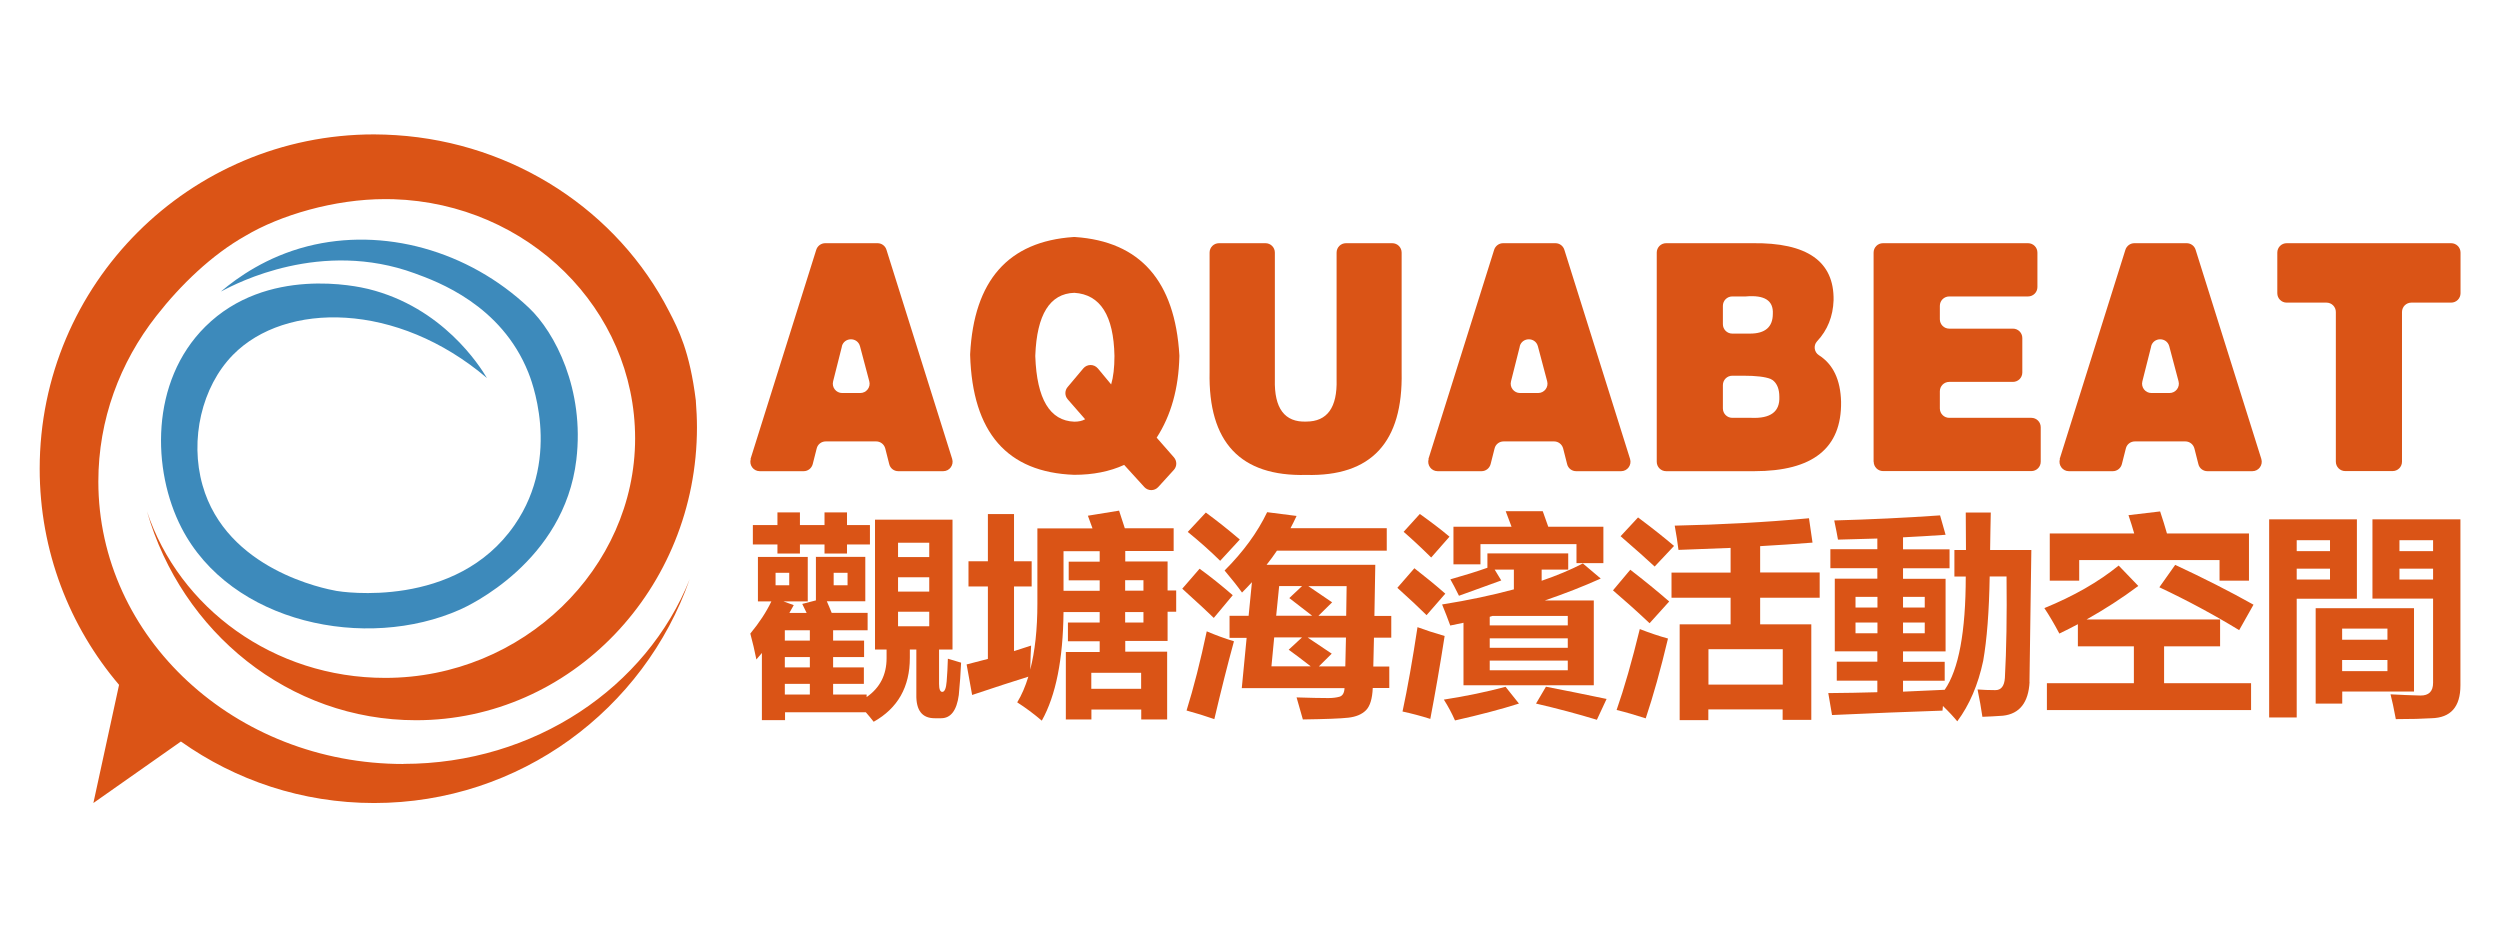
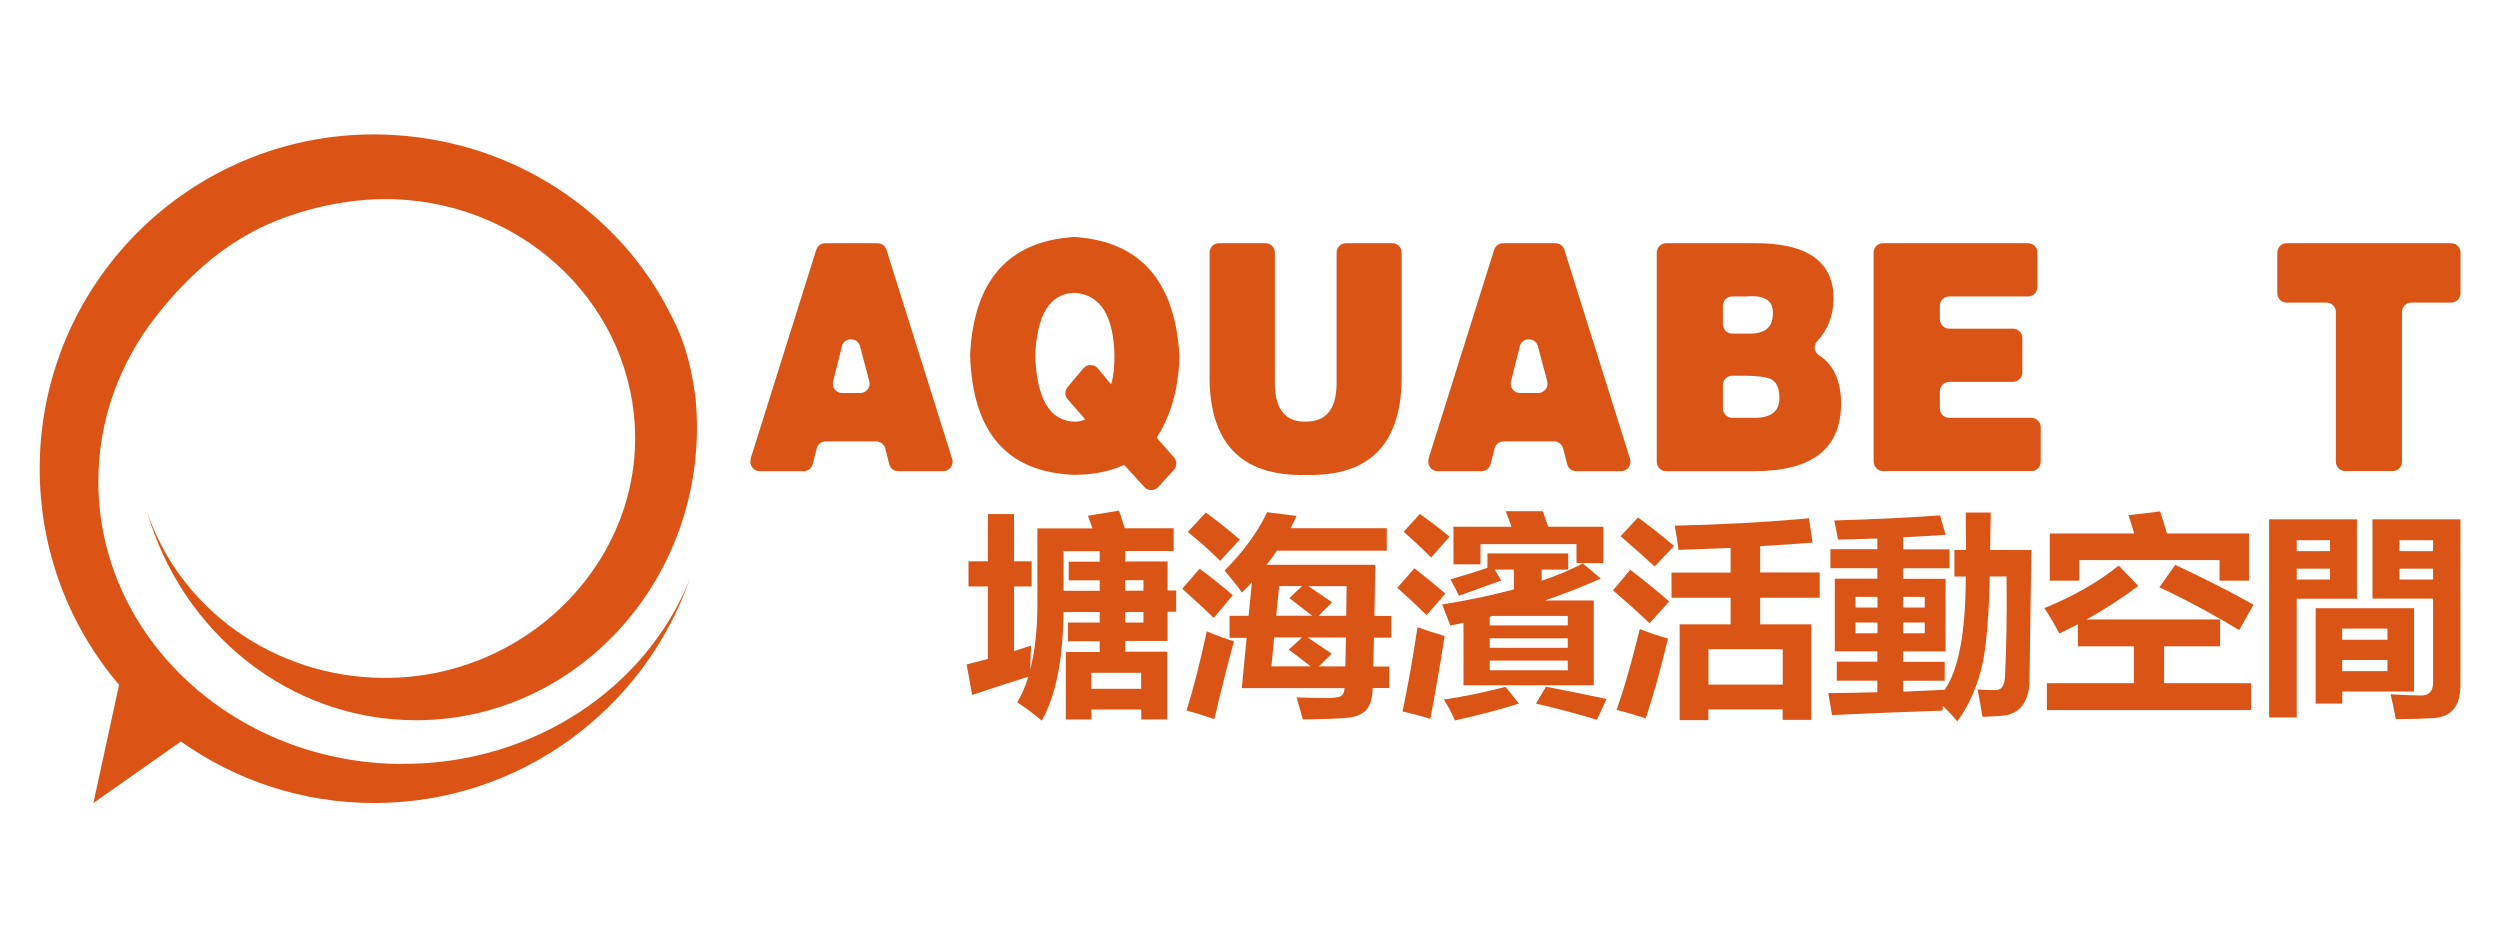
<svg xmlns="http://www.w3.org/2000/svg" id="_圖層_1" data-name="圖層_1" viewBox="0 0 226.77 85.04">
  <defs>
    <style>      .st0 {        fill: #3d8abb;      }      .st1 {        fill: #db5416;      }      .st2 {        fill: #da5416;      }    </style>
  </defs>
  <g>
-     <path class="st0" d="M20.08,26.43c1.43-.78,9.08-4.73,17.53-1.64,2.09.76,7.86,2.87,10.31,8.99.14.35,3.13,7.52-1.25,13.85-5.3,7.67-15.73,6.05-16.15,5.97-1.05-.19-9.98-1.91-12.15-9.59-1.17-4.13-.08-8.92,2.76-11.82,4.76-4.85,14.9-4.83,23.04,2.1-.67-1.12-4.02-6.42-10.77-8.08-.95-.23-9.2-2.11-14.77,3.41-5.04,5-4.84,13.06-2.17,18.25,4.47,8.69,16.76,11.21,25.28,7.42.72-.32,9.44-4.33,10.54-13.59.76-6.37-1.94-11.55-4.3-13.78-5.52-5.22-13.23-7.33-20.09-5.58-3.72.95-6.35,2.84-7.81,4.07" />
    <path class="st1" d="M36.59,69.3c-15.28,0-27.67-11.47-27.67-25.62,0-5.61,1.95-10.8,5.26-15.02,2.21-2.83,5.05-5.56,8.07-7.26,3.15-1.88,8.07-3.34,12.69-3.34.26,0,.51,0,.76.01,12.17.39,21.91,9.95,21.91,21.7s-10.15,21.72-22.67,21.72c-10.12,0-18.69-6.34-21.61-15.11,3.14,10.96,12.88,18.95,24.41,18.95,14.07,0,25.48-11.9,25.48-26.57,0-.8-.04-1.58-.1-2.36h0s0-.04,0-.05c-.55-4.47-1.58-6.47-2.43-8.11-4.65-9.08-14.02-15.28-24.76-15.98-.66-.04-1.33-.07-2-.07-16.75,0-30.33,13.58-30.33,30.33,0,7.48,2.71,14.32,7.2,19.6l-2.33,10.72,7.94-5.58c4.95,3.51,10.99,5.58,17.52,5.58,13.23,0,24.49-8.48,28.63-20.3-3.9,9.78-14.06,16.75-25.96,16.75" />
  </g>
  <g>
    <g>
      <path class="st2" d="M68.08,41.63l5.96-18.97c.11-.35.44-.6.81-.6h4.75c.37,0,.7.24.81.6l5.96,18.97c.17.55-.24,1.11-.81,1.11h-4.08c-.39,0-.73-.26-.82-.64l-.36-1.42c-.1-.38-.44-.64-.82-.64h-4.58c-.39,0-.73.26-.82.64l-.36,1.42c-.1.38-.44.64-.82.64h-3.99c-.57,0-.98-.56-.81-1.11ZM76.37,31.42l-.8,3.17c-.14.54.27,1.06.82,1.06h1.64c.56,0,.97-.53.82-1.07l-.84-3.17c-.23-.85-1.43-.84-1.65.01Z" />
      <path class="st2" d="M103.8,44.18l-1.83-2.01c-1.31.6-2.82.9-4.53.9-6.09-.22-9.23-3.84-9.44-10.85,0-.03,0-.07,0-.1.34-6.68,3.46-10.22,9.37-10.62.05,0,.1,0,.15,0,5.9.4,9.06,3.98,9.46,10.73,0,.04,0,.07,0,.11-.07,2.9-.76,5.35-2.06,7.36l1.57,1.79c.28.33.28.81-.01,1.13l-1.42,1.56c-.34.37-.92.37-1.26,0ZM99.57,33.4l1.22,1.47c.2-.67.3-1.53.3-2.58-.07-3.67-1.28-5.58-3.64-5.73-2.22.07-3.4,1.97-3.54,5.68,0,.03,0,.06,0,.1.14,3.86,1.32,5.83,3.54,5.91.39,0,.72-.07.98-.22l-1.58-1.81c-.28-.32-.28-.79-.01-1.11l1.43-1.7c.34-.4.97-.4,1.3,0Z" />
      <path class="st2" d="M110.59,22.06h4.2c.47,0,.85.38.85.85v11.51c-.07,2.62.89,3.9,2.85,3.82,1.9,0,2.82-1.27,2.75-3.82v-11.51c0-.47.38-.85.85-.85h4.2c.47,0,.85.38.85.85v10.84c.13,6.37-2.75,9.48-8.66,9.33-5.97.15-8.89-2.96-8.76-9.33v-10.84c0-.47.38-.85.85-.85Z" />
      <path class="st2" d="M129.57,41.63l5.96-18.97c.11-.35.44-.6.81-.6h4.75c.37,0,.7.24.81.6l5.96,18.97c.17.55-.24,1.11-.81,1.11h-4.08c-.39,0-.73-.26-.82-.64l-.36-1.42c-.1-.38-.44-.64-.82-.64h-4.58c-.39,0-.73.26-.82.64l-.36,1.42c-.1.38-.44.64-.82.64h-3.99c-.57,0-.98-.56-.81-1.11ZM137.86,31.42l-.8,3.17c-.14.54.27,1.06.82,1.06h1.64c.56,0,.97-.53.82-1.07l-.84-3.17c-.23-.85-1.43-.84-1.65.01Z" />
      <path class="st2" d="M150.28,41.88v-18.97c0-.47.38-.85.85-.85h7.81c4.98-.07,7.44,1.65,7.38,5.17-.05,1.47-.55,2.72-1.5,3.73-.35.38-.26.99.17,1.26,1.29.82,1.96,2.23,2.01,4.23.06,4.2-2.56,6.29-7.87,6.29h-8c-.47,0-.85-.38-.85-.85ZM156.28,27.74v1.67c0,.47.38.85.85.85h1.61c1.38,0,2.07-.6,2.07-1.8.06-1.2-.75-1.72-2.46-1.57h-1.22c-.47,0-.85.38-.85.85ZM156.28,34.93v2.12c0,.47.38.85.85.85h1.71c1.77.08,2.62-.56,2.56-1.91,0-.69-.2-1.19-.59-1.5-.07-.05-.14-.09-.21-.12-.48-.19-1.3-.29-2.45-.29h-1.02c-.47,0-.85.38-.85.85Z" />
      <path class="st2" d="M169.95,41.88v-18.97c0-.47.38-.85.85-.85h13.16c.47,0,.85.38.85.85v3.13c0,.47-.38.85-.85.85h-7.15c-.47,0-.85.38-.85.85v1.22c0,.47.38.85.85.85h5.78c.47,0,.85.38.85.85v3.13c0,.47-.38.85-.85.85h-5.78c-.47,0-.85.38-.85.85v1.56c0,.47.38.85.85.85h7.45c.47,0,.85.38.85.85v3.13c0,.47-.38.85-.85.85h-13.45c-.47,0-.85-.38-.85-.85Z" />
-       <path class="st2" d="M186.83,41.63l5.96-18.97c.11-.35.44-.6.81-.6h4.75c.37,0,.7.24.81.6l5.96,18.97c.17.55-.24,1.11-.81,1.11h-4.08c-.39,0-.73-.26-.82-.64l-.36-1.42c-.1-.38-.44-.64-.82-.64h-4.58c-.39,0-.73.26-.82.64l-.36,1.42c-.1.38-.44.64-.82.64h-3.99c-.57,0-.98-.56-.81-1.11ZM195.13,31.42l-.8,3.17c-.14.54.27,1.06.82,1.06h1.64c.56,0,.97-.53.82-1.07l-.84-3.17c-.23-.85-1.43-.84-1.65.01Z" />
      <path class="st2" d="M207.41,22.06h14.93c.47,0,.85.38.85.85v3.69c0,.47-.38.85-.85.85h-3.61c-.47,0-.85.38-.85.85v13.58c0,.47-.38.85-.85.85h-4.3c-.47,0-.85-.38-.85-.85v-13.58c0-.47-.38-.85-.85-.85h-3.61c-.47,0-.85-.38-.85-.85v-3.69c0-.47.38-.85.85-.85Z" />
    </g>
    <g>
-       <path class="st2" d="M73.98,50.51h4.51v4.03h-3.49c.17.38.31.73.44,1.05h3.26v1.58h-3.13v.94h2.81v1.49h-2.81v.94h2.79v1.49h-2.79v.97h3.04v.23c1.21-.84,1.81-2.02,1.81-3.53v-.78h-1.05v-11.78h7.03v11.78h-1.22v3.11c0,.48.1.73.29.73.22,0,.35-.32.4-.95.05-.62.09-1.31.11-2.06.41.13.81.25,1.2.36-.04.93-.11,1.91-.21,2.94-.19,1.4-.73,2.1-1.6,2.1h-.59c-1.13,0-1.69-.71-1.66-2.14v-4.09h-.59v.76c0,2.63-1.09,4.56-3.28,5.79-.23-.29-.46-.58-.71-.86h-7.33v.71h-2.1v-6.09l-.5.59c-.15-.78-.34-1.56-.55-2.35.81-.98,1.45-1.95,1.91-2.92h-1.22v-4.03h4.52v4.03h-2.21l.94.34c-.13.24-.26.48-.4.71h1.57c-.13-.27-.26-.54-.4-.82l1.24-.32v-3.93ZM72.56,46.48v1.15h2.23v-1.15h2.04v1.15h2.08v1.76h-2.08v.82h-2.04v-.82h-2.23v.82h-2.04v-.82h-2.23v-1.76h2.23v-1.15h2.04ZM71.59,53.09v-1.13h-1.24v1.13h1.24ZM71.19,58.11h2.27v-.94h-2.27v.94ZM71.19,60.54h2.27v-.94h-2.27v.94ZM71.19,63h2.27v-.97h-2.27v.97ZM76.88,53.09v-1.13h-1.26v1.13h1.26ZM84.29,49.23h-2.83v1.3h2.83v-1.3ZM81.46,53.66h2.83v-1.3h-2.83v1.3ZM84.29,56.81v-1.32h-2.83v1.32h2.83Z" />
      <path class="st2" d="M96.68,65.29v-6.15h3.07v-.97h-2.88v-1.7h2.88v-.95h-3.28c-.04,4.28-.69,7.56-1.97,9.85-.76-.65-1.51-1.2-2.23-1.66.41-.67.74-1.45,1.01-2.33-1.44.45-3.14,1-5.1,1.66l-.5-2.77c.65-.17,1.29-.33,1.93-.5v-6.57h-1.76v-2.29h1.76v-4.28h2.37v4.28h1.6v2.29h-1.6v5.86c.52-.17,1.04-.33,1.55-.5-.03.42-.05,1.15-.08,2.18.43-1.65.65-3.65.65-5.99v-6.82h5c-.14-.39-.28-.78-.42-1.15l2.83-.46c.22.65.39,1.18.52,1.6h4.43v2.06h-4.39v.95h3.84v2.63h.78v1.93h-.78v2.65h-3.84v.97h3.8v6.15h-2.35v-.9h-4.52v.9h-2.31ZM96.94,50.95h2.81v-.95h-3.28v3.59h3.28v-.95h-2.81v-1.68ZM103.51,61.03h-4.52v1.45h4.52v-1.45ZM103.72,52.63h-1.66v.95h1.66v-.95ZM103.72,56.47v-.95h-1.66v.95h1.66Z" />
      <path class="st2" d="M108.8,51.58c.97.7,1.97,1.5,3.02,2.41l-1.72,2.06c-.39-.39-1.35-1.28-2.86-2.65l1.57-1.81ZM109.47,57.27c.79.34,1.61.64,2.46.9-.59,2.15-1.18,4.51-1.78,7.06-.83-.29-1.67-.55-2.52-.78.65-2.09,1.26-4.48,1.83-7.18ZM109.39,46.5c.99.73,2.02,1.54,3.07,2.44l-1.78,1.93c-.88-.87-1.86-1.74-2.94-2.62l1.64-1.76ZM111.53,55.86h1.73l.3-3.05c-.29.32-.59.63-.9.94-.42-.59-.95-1.25-1.58-2,1.71-1.71,2.99-3.47,3.86-5.29l2.67.34c-.17.38-.36.74-.55,1.11h8.73v2.04h-9.96c-.29.43-.6.86-.94,1.28h9.86l-.08,4.64h1.53v1.97h-1.57l-.06,2.62h1.45v1.95h-1.5c-.04.98-.25,1.65-.62,2.02-.37.37-.9.59-1.59.67-.69.08-2.07.13-4.13.16-.18-.66-.37-1.33-.57-2,1.22.04,2.18.06,2.88.06.39,0,.72-.04,1.01-.12.28-.08.44-.34.46-.78h-9.32l.44-4.56h-1.55v-1.97ZM116.9,58.93l1.2-1.11h-2.52l-.25,2.62h3.56c-.68-.53-1.35-1.04-2-1.51ZM116.95,54.25l1.16-1.09h-2.08l-.27,2.69h3.26l-2.07-1.6ZM120.79,59.3l-1.16,1.15h2.4l.06-2.62h-3.47c.53.35,1.26.84,2.19,1.47ZM120.83,54.64l-1.24,1.22h2.52l.04-2.69h-3.47c.53.36,1.25.85,2.16,1.47Z" />
      <path class="st2" d="M128.29,51.54c1.03.8,1.97,1.57,2.81,2.31l-1.7,1.95c-.66-.66-1.55-1.49-2.65-2.48l1.55-1.78ZM128.58,56.89c.67.25,1.5.52,2.46.8-.43,2.76-.87,5.27-1.3,7.52-.85-.27-1.69-.49-2.52-.67.46-2.14.91-4.69,1.36-7.66ZM128.79,46.62c1.02.73,1.92,1.41,2.69,2.06l-1.66,1.89c-.93-.92-1.76-1.69-2.5-2.33l1.47-1.62ZM136.18,52.65c-.23.09-1.51.55-3.84,1.39-.28-.57-.54-1.07-.78-1.49,1.31-.37,2.43-.72,3.36-1.05v-1.3h7.33v1.47h-2.41v1.01c1.37-.47,2.62-.99,3.74-1.57l1.62,1.37c-1.58.71-3.27,1.37-5.08,1.99h4.45v7.69h-11.82v-5.67c-.39.09-.8.17-1.2.25-.2-.56-.45-1.2-.74-1.91,2.38-.38,4.55-.84,6.51-1.37v-1.79h-1.74l.59.97ZM136.56,62.29l1.22,1.53c-1.6.51-3.54,1.02-5.8,1.53-.29-.66-.63-1.29-1.01-1.89,2.05-.32,3.91-.71,5.59-1.16ZM131.84,51.2v-3.42h5.27c-.17-.46-.34-.93-.53-1.41h3.36c.11.33.28.8.5,1.41h5v3.3h-2.44v-1.72h-8.71v1.83h-2.44ZM135.13,55.95v.78h7.08v-.86h-6.83c-.09.03-.17.05-.25.08ZM135.13,58.76h7.08v-.86h-7.08v.86ZM142.21,60.8v-.88h-7.08v.88h7.08ZM140.23,62.29c1.71.33,3.54.7,5.5,1.11-.45.95-.74,1.58-.88,1.89-1.74-.53-3.58-1.02-5.52-1.47l.9-1.53Z" />
      <path class="st2" d="M147.88,51.68c1.27.98,2.45,1.94,3.53,2.88l-1.78,1.97c-1.18-1.11-2.29-2.1-3.32-2.98l1.57-1.87ZM148.74,57.06c.87.34,1.72.63,2.56.86-.67,2.83-1.35,5.24-2.02,7.24-.9-.29-1.78-.55-2.64-.76.69-1.97,1.39-4.42,2.1-7.33ZM148.59,46.94c1.23.92,2.32,1.78,3.26,2.58l-1.76,1.87c-.66-.62-1.69-1.54-3.09-2.75l1.58-1.7ZM151.62,51.94h5.36v-2.24l-4.73.18c-.08-.66-.19-1.39-.34-2.2,4.24-.09,8.3-.31,12.18-.67l.32,2.21c-1.53.12-3.11.23-4.75.32v2.39h5.4v2.29h-5.4v2.41h4.64v8.67h-2.6v-.95h-6.74v.97h-2.6v-8.69h4.62v-2.41h-5.36v-2.29ZM161.71,58.89h-6.74v3.21h6.74v-3.21Z" />
      <path class="st2" d="M184.1,61.85c-.1,1.87-.9,2.9-2.41,3.07-.67.05-1.3.08-1.87.1-.11-.78-.26-1.6-.44-2.48.52.04,1.06.06,1.6.06.53.01.83-.36.88-1.11.14-2.57.19-5.64.15-9.2h-1.53c-.05,3.18-.25,5.73-.59,7.66-.46,2.16-1.24,3.99-2.35,5.48-.32-.39-.75-.86-1.3-1.39-.01.14-.03.28-.04.42-3.12.1-6.46.24-10.02.4l-.34-1.99c1.53-.01,3.01-.04,4.45-.08v-1.05h-3.68v-1.72h3.68v-.94h-3.86v-6.59h3.86v-.95h-4.26v-1.72h4.26v-.97c-1.22.04-2.41.07-3.57.1-.06-.38-.18-.96-.34-1.74,3.26-.09,6.46-.24,9.6-.46l.5,1.76c-1.31.09-2.6.17-3.86.23v1.09h4.22v1.72h-4.22v.95h3.86v6.59h-3.86v.94h3.78v1.72h-3.78v.99c1.3-.05,2.56-.11,3.78-.17,1.27-1.83,1.91-5.26,1.91-10.27h-1.03v-2.41h1.05c-.01-1.15-.02-2.28-.02-3.4h2.27c-.03,1.17-.04,2.3-.06,3.4h3.74c-.06,4.39-.12,8.38-.17,11.97ZM168.31,55.11h1.99v-.97h-1.99v.97ZM168.31,57.44h1.99v-.97h-1.99v.97ZM174.59,54.14h-1.97v.97h1.97v-.97ZM174.59,57.44v-.97h-1.97v.97h1.97Z" />
      <path class="st2" d="M185.67,61.97h7.89v-3.34h-5.08v-2.01c-.55.29-1.11.58-1.68.85-.45-.85-.9-1.62-1.36-2.31,2.67-1.09,4.92-2.38,6.74-3.86l1.78,1.85c-1.48,1.11-3.05,2.12-4.69,3.04h12.11v2.44h-5.08v3.34h7.89v2.44h-18.52v-2.44ZM195.94,46.39c.23.69.44,1.36.62,2h7.44v4.28h-2.67v-1.87h-12.73v1.87h-2.67v-4.28h7.66c-.15-.52-.32-1.08-.52-1.66l2.88-.34ZM197.31,51.24c2.6,1.21,4.96,2.41,7.1,3.61l-1.3,2.31c-2.28-1.39-4.69-2.69-7.24-3.89l1.43-2.02Z" />
      <path class="st2" d="M205.83,47.11h7.96v7.2h-5.46v10.77h-2.5v-17.97ZM211.35,49h-3.02v.99h3.02v-.99ZM211.35,52.57v-.99h-3.02v.99h3.02ZM210.05,55.17h8.92v7.56h-6.51v1.09h-2.41v-8.65ZM216.56,57.02h-4.11v1.01h4.11v-1.01ZM216.56,60.88v-1.01h-4.11v1.01h4.11ZM215.2,47.11h7.98v15.06c0,1.95-.88,2.94-2.63,2.98-.78.05-1.85.08-3.23.08-.18-.97-.34-1.72-.48-2.25.93.05,1.83.09,2.71.11.76.01,1.15-.37,1.15-1.15v-7.64h-5.5v-7.2ZM220.7,49h-3.05v.99h3.05v-.99ZM217.65,52.57h3.05v-.99h-3.05v.99Z" />
    </g>
  </g>
</svg>